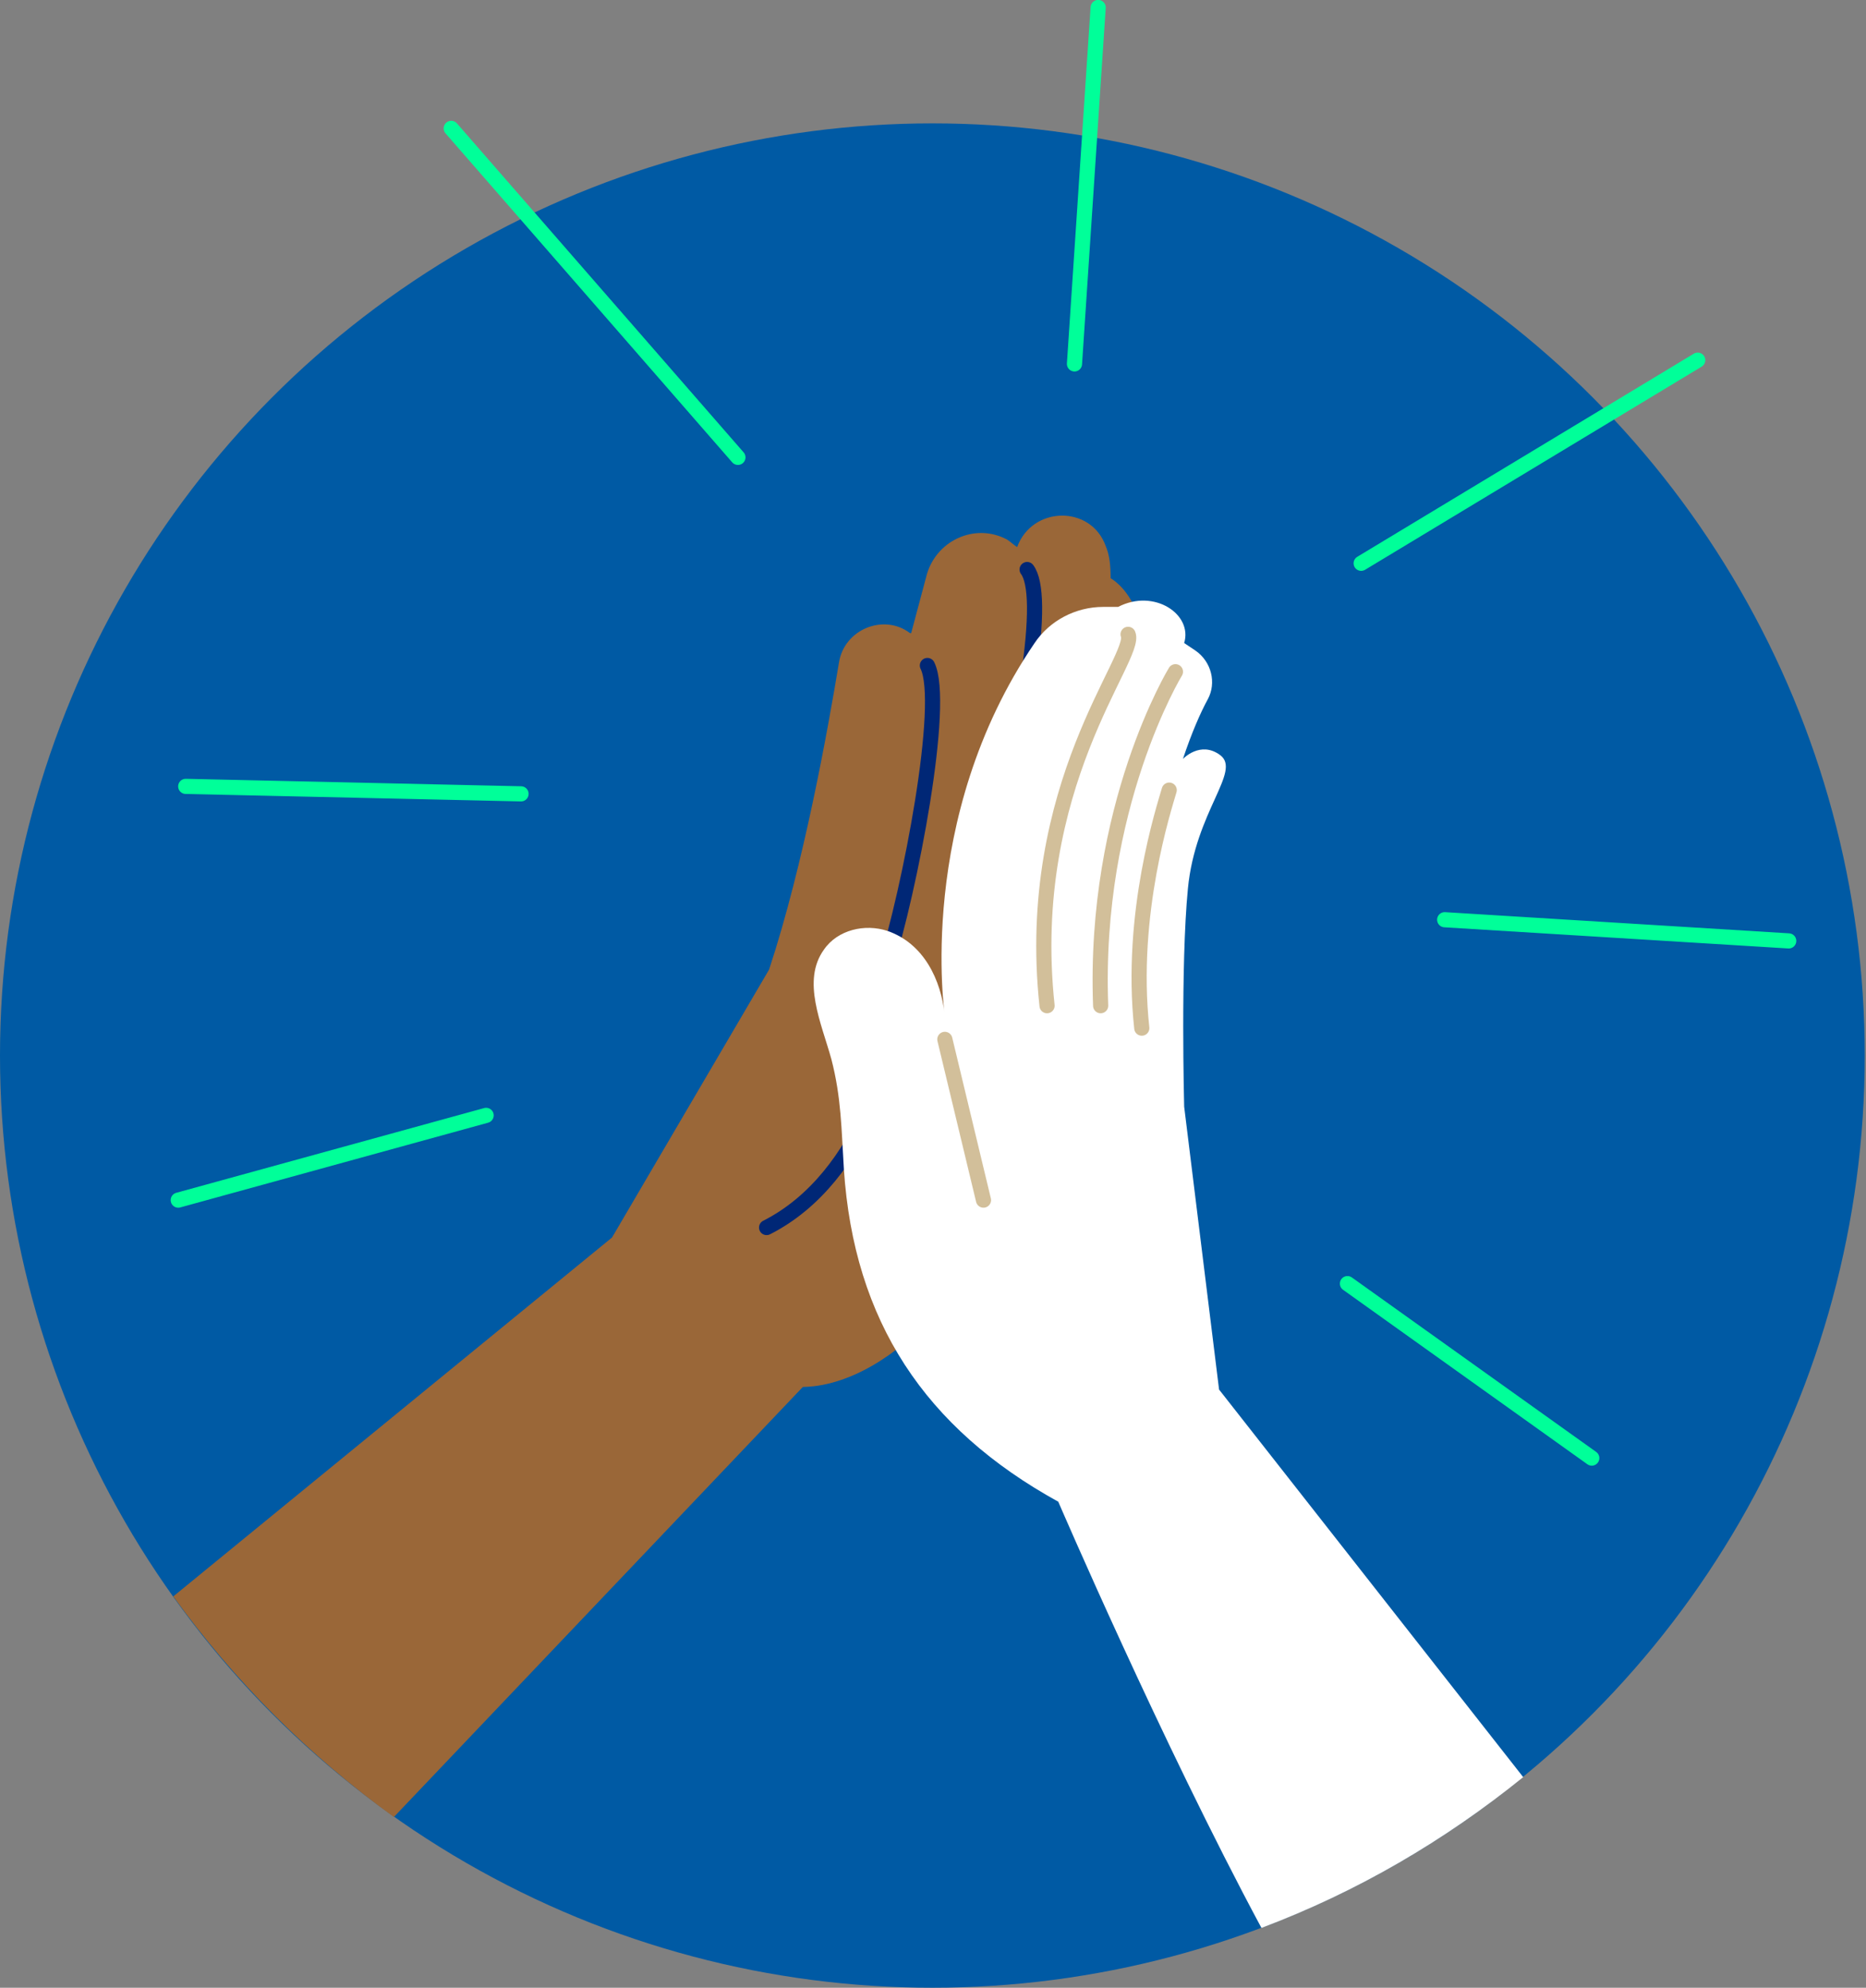
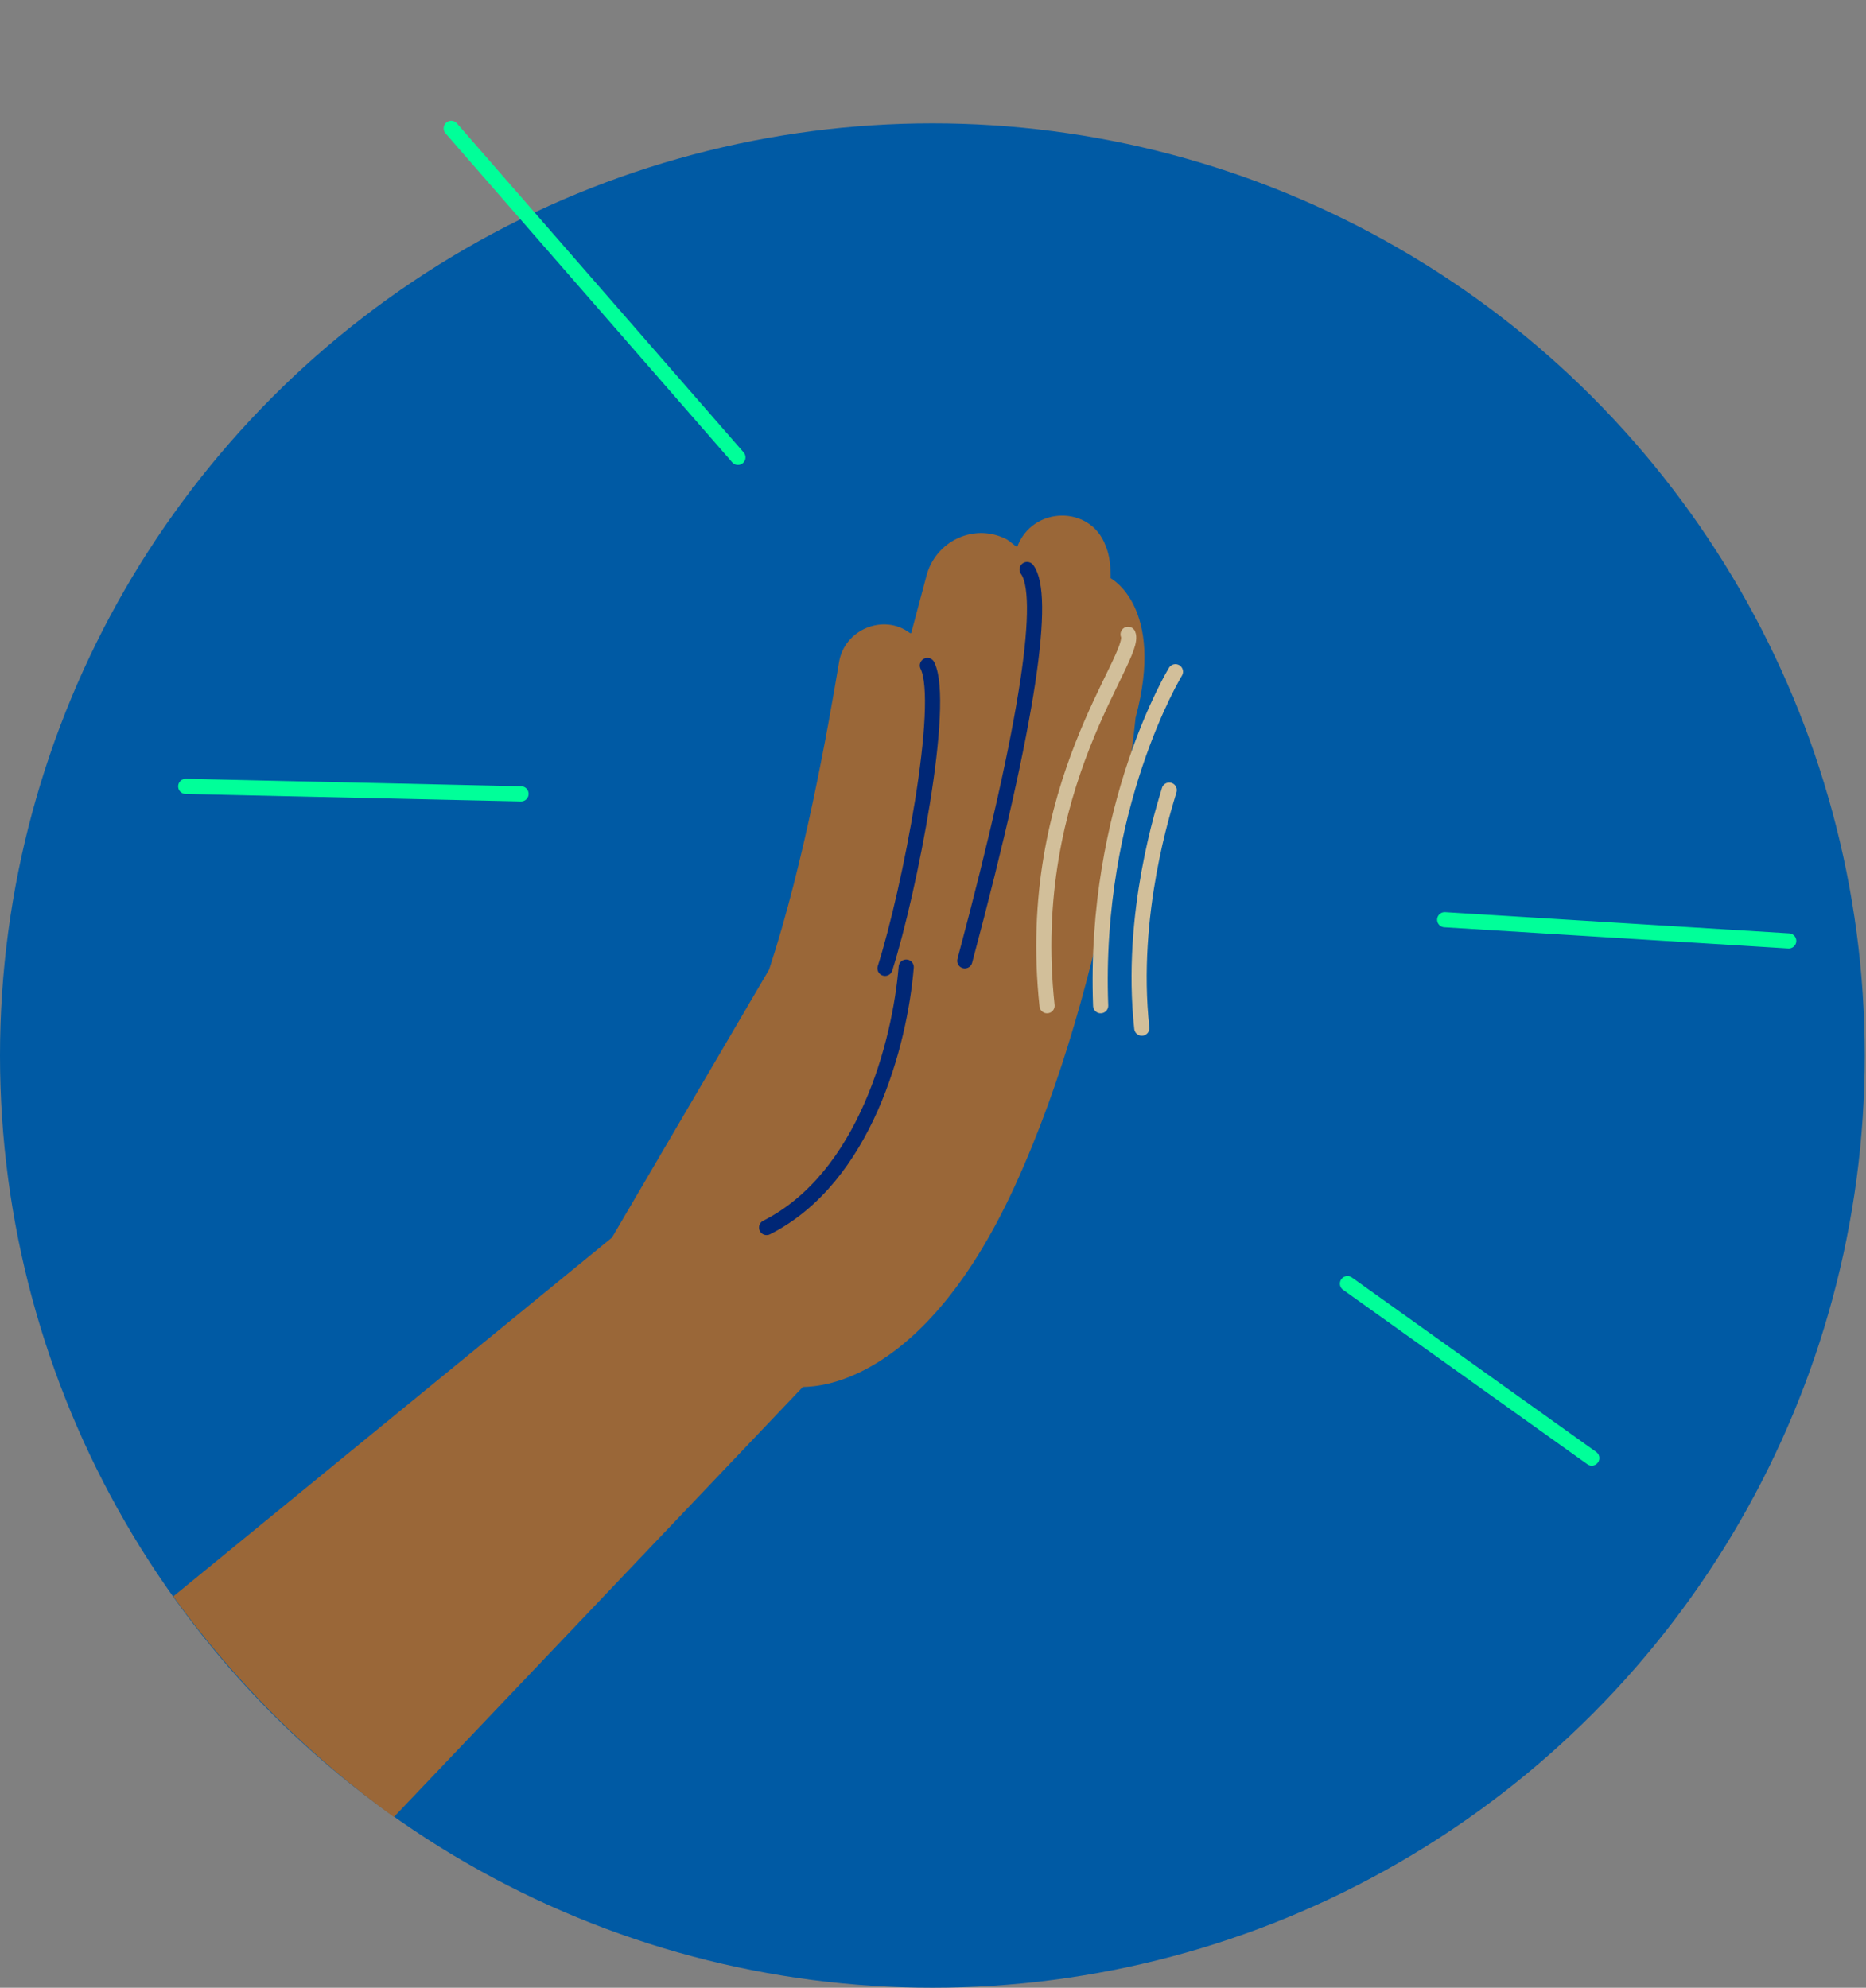
<svg xmlns="http://www.w3.org/2000/svg" version="1.1" id="Layer_1" x="0px" y="0px" viewBox="0 0 149.7 159.5" style="enable-background:new 0 0 149.7 159.5;" xml:space="preserve">
  <rect x="0" y="0" width="149.7" height="159.5" fill="#808080" stroke="none" />
  <style type="text/css">
	.st0{fill:#005AA4;}
	.st1{fill:none;stroke:#00FF99;stroke-width:1.216;stroke-linecap:round;stroke-linejoin:round;stroke-miterlimit:10;}
	.st2{fill:#9A6738;}
	.st3{fill:none;stroke:#002776;stroke-width:1.216;stroke-linecap:round;stroke-linejoin:round;stroke-miterlimit:10;}
	.st4{fill:#FFFFFF;}
	.st5{fill:none;stroke:#D2BF9A;stroke-width:1.216;stroke-linecap:round;stroke-linejoin:round;stroke-miterlimit:10;}
</style>
  <g>
    <g>
      <g>
        <g>
          <circle id="SVGID_1_" class="st0" cx="74.8" cy="84.7" r="74.8" />
        </g>
      </g>
      <g>
-         <line class="st1" x1="86.2" y1="29.2" x2="88.1" y2="0.6" />
-         <line class="st1" x1="109.2" y1="45.2" x2="136.2" y2="28.9" />
        <line class="st1" x1="59.2" y1="36.7" x2="36.2" y2="10.3" />
        <line class="st1" x1="41.8" y1="63.7" x2="14.9" y2="63.1" />
        <line class="st1" x1="115.9" y1="73.8" x2="143.5" y2="75.5" />
        <line class="st1" x1="108.1" y1="103" x2="127.7" y2="117" />
-         <line class="st1" x1="39" y1="89.5" x2="14.3" y2="96.3" />
      </g>
    </g>
    <path class="st2" d="M81.4,95.2c7.8-17,9.7-37.6,9.7-37.6c2.4-8.9-2-11.2-2-11.2c0-1.1-0.1-1.9-0.4-2.6c-1.2-3.3-5.9-3.2-7.1,0.1   c-0.3-0.2-0.5-0.4-0.8-0.6c-2.6-1.4-5.8,0.1-6.5,3l-1.2,4.5c0,0,0,0-0.1,0c-2.1-1.6-5.3-0.3-5.7,2.4c-0.9,5.4-2.8,16.1-5.6,24.6   L49.1,99.3l-35.2,28.8c4.9,6.8,10.9,12.8,17.7,17.7l32.8-34.5C64.4,111.2,73.6,112.2,81.4,95.2z" />
    <g>
      <path class="st3" d="M61.5,98.5c7.9-4,10.7-14.8,11.2-20.9" />
      <path class="st3" d="M74.4,53.4c1.5,3-1.4,18-3.4,24.3" />
      <path class="st3" d="M82.4,45.7c1.5,2,0.3,11.6-5,31.4" />
    </g>
    <g>
-       <path class="st4" d="M95,88.8c0,0-0.3-11.3,0.3-17.5c0.6-6.2,4.3-9.4,2.6-10.7c-1.6-1.2-3,0.3-3,0.3c0.7-2.1,1.4-3.7,2-4.8    c0.7-1.3,0.3-3-1-3.9L95,51.6c0.7-2.3-2.4-4.4-5.3-2.9h-1.2c-2.2,0-4.3,1.1-5.5,2.9c-9.6,14.1-7.2,29.9-7.2,29.9    c-0.3-2.9-1.7-5.8-4.6-6.8c-1.8-0.6-4-0.1-5.1,1.5c-1.8,2.5-0.2,5.9,0.6,8.8c0.8,3.1,0.8,5.6,1,8.8c0.8,12.2,6.5,20.8,17.2,26.7    c0,0,8.3,19.3,16.3,34.2c7.7-2.9,14.7-7,21-12.1l-24.4-31.1L95,88.8z" />
      <g>
-         <line class="st5" x1="75.8" y1="83.4" x2="78.9" y2="96.3" />
        <path class="st5" d="M93.8,63.4c-0.4,1.4-3.2,9.9-2.2,19.1" />
        <path class="st5" d="M90.5,50.9c0.8,1.8-8.4,12.1-6.5,29.8" />
        <path class="st5" d="M94.3,53.9c0,0-6.6,10.8-6,26.8" />
      </g>
    </g>
  </g>
</svg>